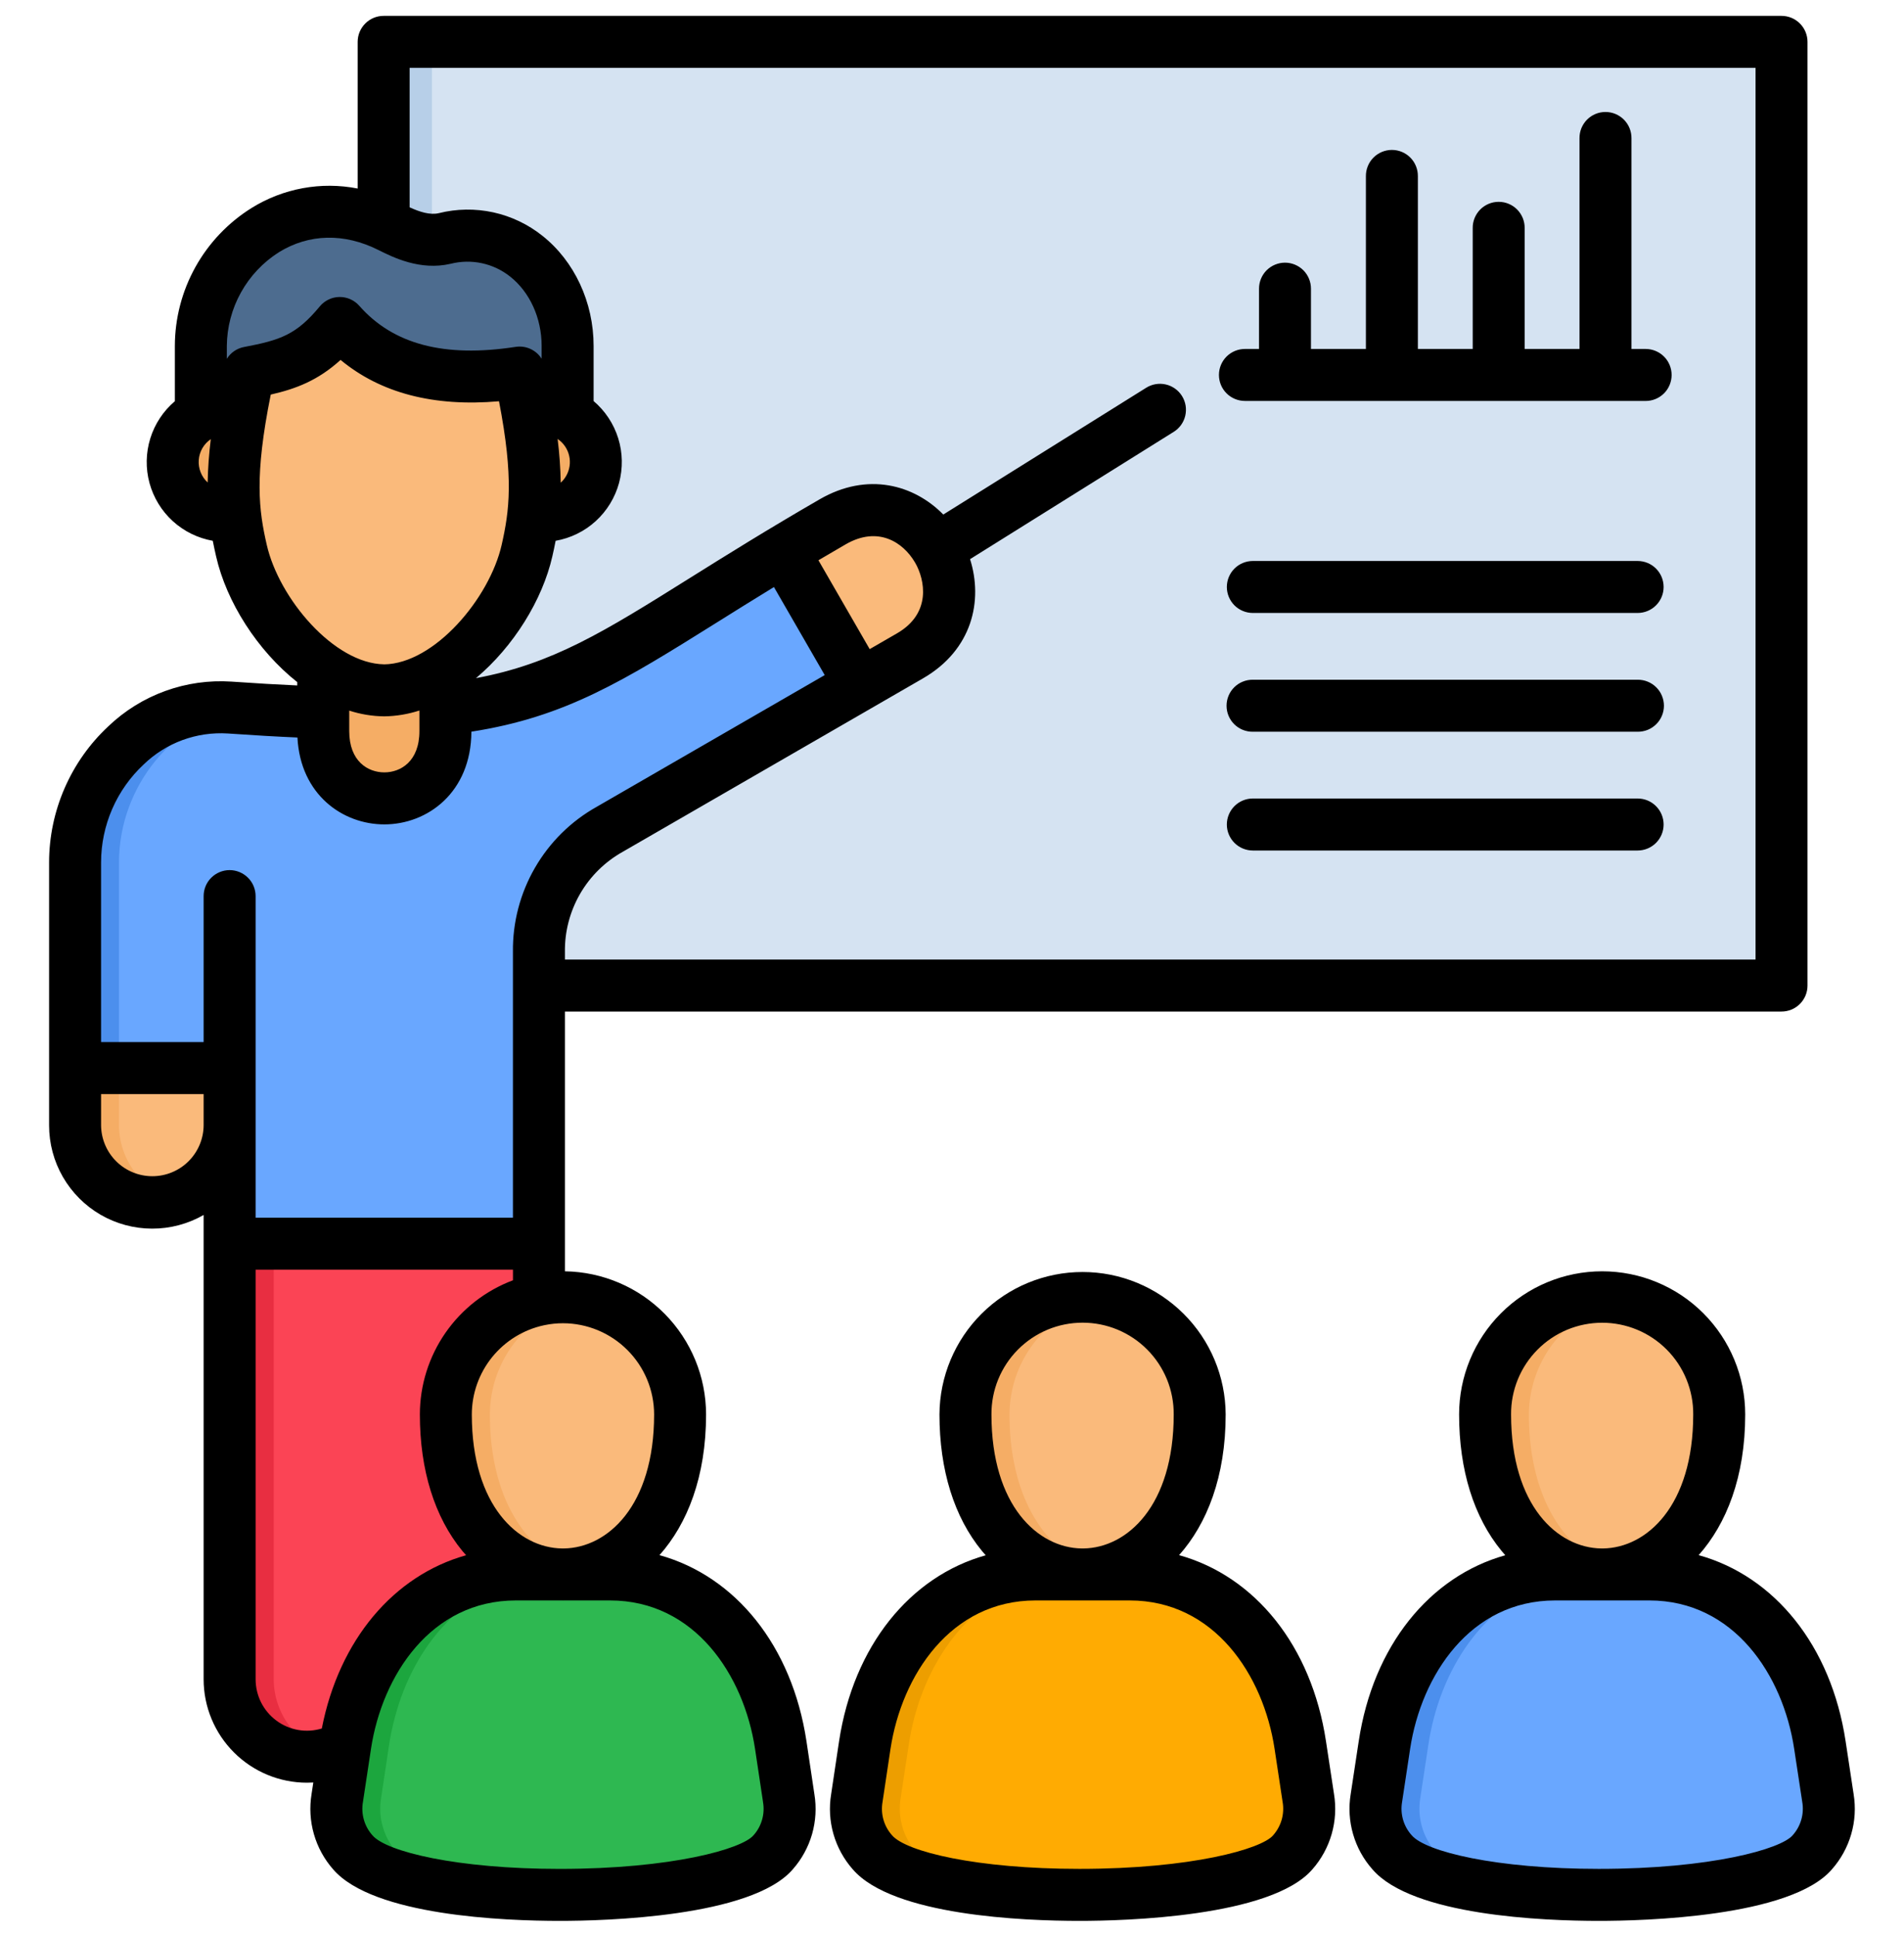
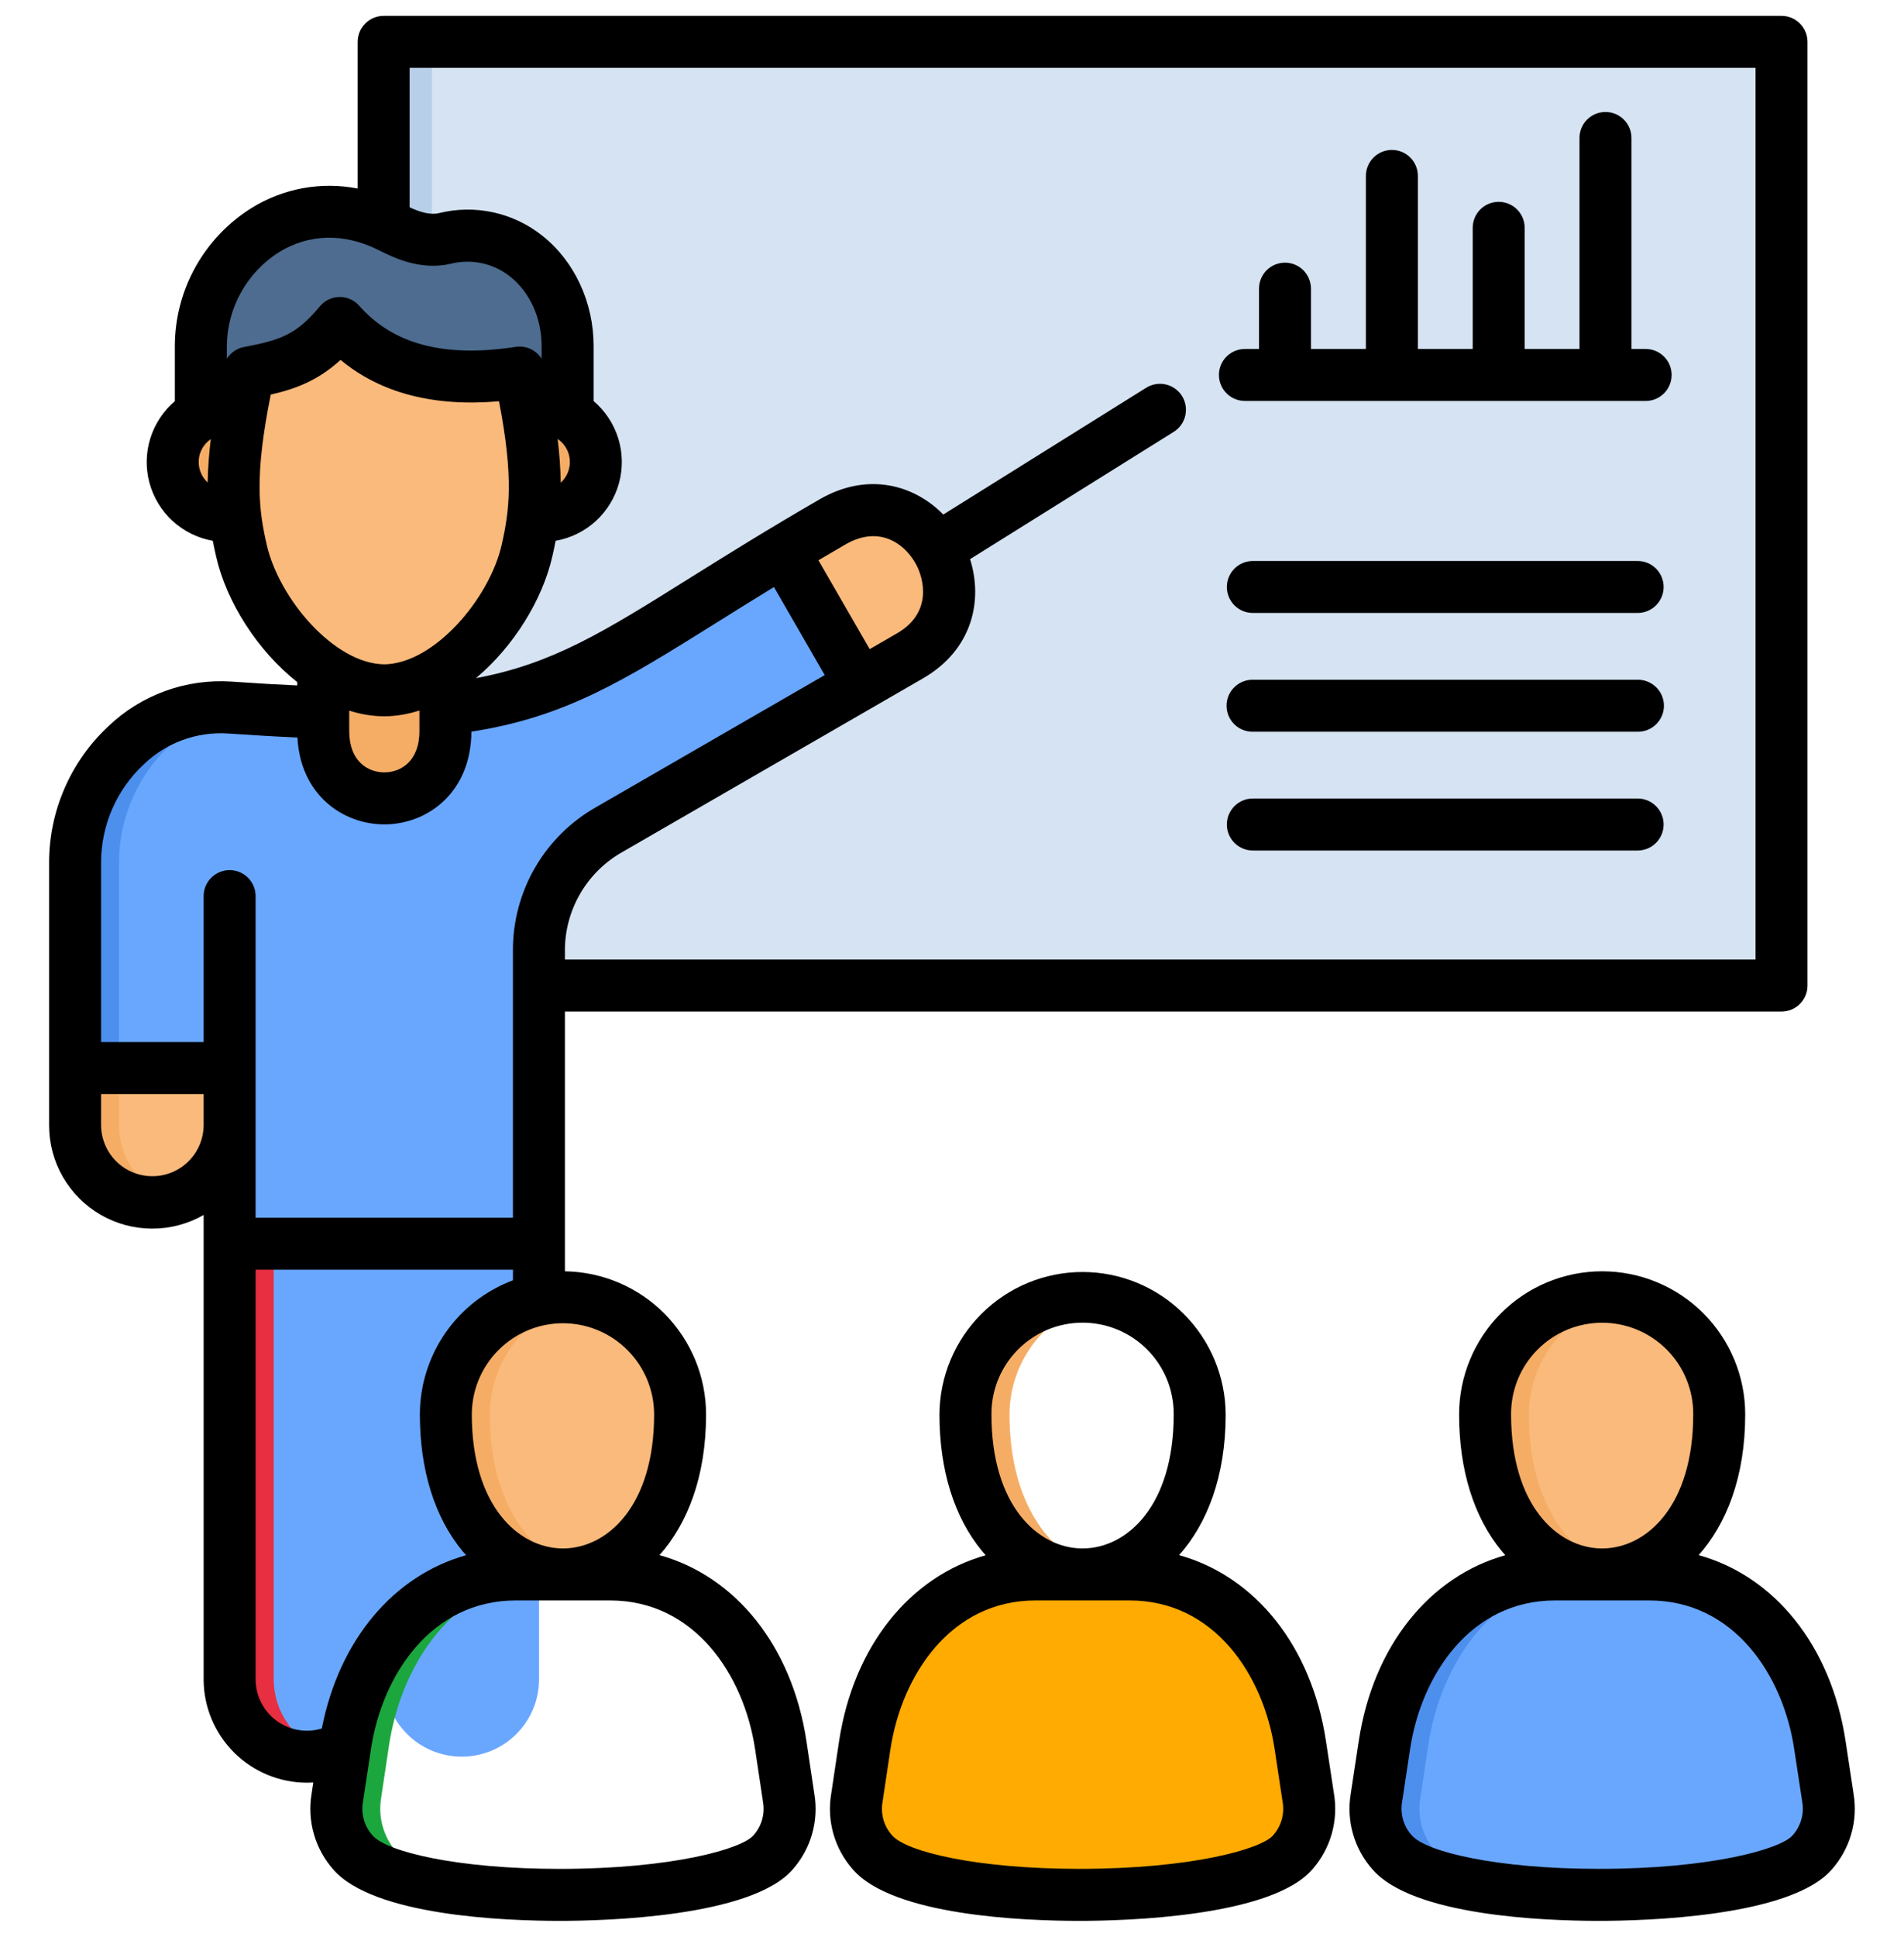
<svg xmlns="http://www.w3.org/2000/svg" width="60" height="61" viewBox="0 0 60 61" fill="none">
  <g clip-path="url(#clip0_850_11288)">
    <path d="M12.094 1.32H56.142V31.041H12.094V1.32Z" fill="#D5E3F2" />
    <path fill-rule="evenodd" clip-rule="evenodd" d="M16.987 42.438V52.892C16.987 53.538 16.73 54.158 16.273 54.615C15.817 55.072 15.197 55.328 14.551 55.328C13.904 55.328 13.285 55.072 12.828 54.615C12.371 54.158 12.114 53.538 12.114 52.892C12.112 53.537 11.855 54.155 11.399 54.611C10.942 55.068 10.324 55.325 9.679 55.327C9.034 55.325 8.416 55.068 7.96 54.611C7.503 54.155 7.246 53.537 7.244 52.892V35.443C7.244 36.089 6.988 36.709 6.531 37.166C6.074 37.623 5.454 37.879 4.808 37.879C4.161 37.879 3.542 37.623 3.085 37.166C2.628 36.709 2.371 36.089 2.371 35.443V27.157C2.371 24.477 4.57 22.092 7.244 22.284C17.811 23.038 17.715 21.361 26.245 16.434C29.079 14.8 31.447 19.059 28.68 20.657L19.219 26.118C18.534 26.501 17.964 27.062 17.572 27.742C17.178 28.422 16.977 29.196 16.987 29.981L16.987 42.438Z" fill="#69A7FF" />
    <path fill-rule="evenodd" clip-rule="evenodd" d="M7.244 35.442C7.244 36.088 6.988 36.708 6.531 37.165C6.074 37.622 5.454 37.879 4.808 37.879C4.161 37.879 3.542 37.622 3.085 37.165C2.628 36.708 2.371 36.088 2.371 35.442V33.638H7.244V35.442Z" fill="#FBBD80" />
-     <path fill-rule="evenodd" clip-rule="evenodd" d="M16.989 42.438V52.892C16.989 53.538 16.732 54.158 16.275 54.615C15.819 55.072 15.199 55.328 14.553 55.328C13.906 55.328 13.287 55.072 12.83 54.615C12.373 54.158 12.116 53.538 12.116 52.892C12.114 53.537 11.857 54.155 11.4 54.611C10.944 55.068 10.326 55.325 9.681 55.327C9.036 55.325 8.418 55.068 7.962 54.611C7.505 54.155 7.248 53.537 7.246 52.892V39.169H16.989V42.438Z" fill="#FB4455" />
    <path fill-rule="evenodd" clip-rule="evenodd" d="M14.041 23.025V18.468H10.191V23.025C10.191 25.852 14.041 25.852 14.041 23.025Z" fill="#F5AD65" />
    <path fill-rule="evenodd" clip-rule="evenodd" d="M6.336 14.844H17.893V10.895C17.893 8.725 16.132 7.015 14.019 7.513C13.378 7.662 12.757 7.373 12.299 7.144C9.236 5.603 6.336 8.054 6.336 10.894V14.844Z" fill="#4D6C8F" />
    <path fill-rule="evenodd" clip-rule="evenodd" d="M7.989 13.076C8.281 13.242 8.517 13.492 8.668 13.792C8.818 14.092 8.876 14.431 8.834 14.764C8.793 15.097 8.653 15.411 8.433 15.665C8.213 15.919 7.923 16.102 7.599 16.191C7.275 16.28 6.932 16.271 6.613 16.166C6.294 16.06 6.014 15.862 5.808 15.597C5.601 15.332 5.478 15.011 5.454 14.676C5.429 14.341 5.505 14.006 5.671 13.714C5.78 13.519 5.928 13.348 6.104 13.211C6.28 13.073 6.482 12.972 6.697 12.913C6.913 12.854 7.138 12.837 7.36 12.866C7.581 12.893 7.795 12.965 7.989 13.076ZM17.922 13.076C18.214 13.242 18.451 13.491 18.602 13.791C18.753 14.092 18.811 14.43 18.77 14.764C18.728 15.097 18.589 15.411 18.369 15.665C18.149 15.92 17.859 16.103 17.535 16.192C17.21 16.282 16.867 16.273 16.548 16.167C16.229 16.061 15.949 15.863 15.742 15.598C15.536 15.332 15.413 15.012 15.388 14.677C15.364 14.341 15.44 14.006 15.606 13.714C15.829 13.323 16.198 13.036 16.632 12.916C17.066 12.796 17.53 12.854 17.922 13.076Z" fill="#F5AD65" />
-     <path fill-rule="evenodd" clip-rule="evenodd" d="M14.041 22.022C13.455 22.355 12.796 22.539 12.121 22.557H12.105C11.433 22.54 10.776 22.358 10.191 22.025V18.468H14.041V22.022Z" fill="#E89F56" />
    <path fill-rule="evenodd" clip-rule="evenodd" d="M7.844 11.734C7.156 14.887 7.329 16.105 7.611 17.342C8.066 19.341 10.066 21.723 12.109 21.743C14.155 21.723 16.155 19.341 16.61 17.342C16.889 16.106 17.065 14.887 16.378 11.734C14.155 12.076 12.129 11.784 10.71 10.17C9.79 11.289 9.056 11.506 7.844 11.734Z" fill="#FABA7B" />
-     <path fill-rule="evenodd" clip-rule="evenodd" d="M24.362 58.34C24.568 58.109 24.719 57.836 24.804 57.539C24.889 57.242 24.906 56.93 24.854 56.626L24.605 54.962C24.163 52.038 22.183 49.587 19.227 49.587H16.257C13.3 49.587 11.324 52.038 10.882 54.962L10.63 56.626C10.579 56.93 10.597 57.242 10.683 57.539C10.768 57.836 10.919 58.109 11.125 58.34C12.706 60.18 22.877 60.067 24.362 58.34Z" fill="#2EB851" />
    <path fill-rule="evenodd" clip-rule="evenodd" d="M14.055 44.547C14.055 43.569 14.444 42.63 15.136 41.938C15.828 41.245 16.767 40.857 17.745 40.857C18.724 40.857 19.663 41.245 20.355 41.938C21.047 42.63 21.436 43.569 21.436 44.547C21.436 51.267 14.055 51.267 14.055 44.547Z" fill="#FABA7B" />
    <path fill-rule="evenodd" clip-rule="evenodd" d="M40.737 58.34C40.941 58.109 41.091 57.835 41.176 57.538C41.261 57.242 41.28 56.93 41.229 56.626L40.977 54.962C40.535 52.038 38.558 49.587 35.602 49.587H32.632C29.675 49.587 27.699 52.038 27.254 54.962L27.005 56.626C26.954 56.93 26.972 57.242 27.057 57.538C27.142 57.835 27.292 58.109 27.496 58.34C29.081 60.18 39.252 60.067 40.737 58.34Z" fill="#FFAB02" />
-     <path fill-rule="evenodd" clip-rule="evenodd" d="M30.43 44.547C30.43 43.569 30.819 42.63 31.511 41.938C32.203 41.245 33.142 40.857 34.12 40.857C35.099 40.857 36.038 41.245 36.73 41.938C37.422 42.63 37.811 43.569 37.811 44.547C37.811 51.267 30.43 51.267 30.43 44.547Z" fill="#FABA7B" />
    <path fill-rule="evenodd" clip-rule="evenodd" d="M57.108 58.34C57.313 58.109 57.464 57.836 57.55 57.539C57.636 57.242 57.654 56.93 57.603 56.626L57.351 54.962C56.909 52.038 54.932 49.587 51.976 49.587H49.006C46.05 49.587 44.07 52.038 43.628 54.962L43.376 56.626C43.325 56.93 43.343 57.242 43.429 57.539C43.514 57.836 43.666 58.109 43.871 58.34C45.455 60.18 55.623 60.067 57.108 58.34Z" fill="#69A7FF" />
    <path fill-rule="evenodd" clip-rule="evenodd" d="M46.801 44.547C46.798 44.061 46.892 43.579 47.076 43.129C47.26 42.678 47.531 42.269 47.874 41.924C48.217 41.579 48.625 41.306 49.074 41.119C49.523 40.932 50.005 40.836 50.491 40.836C50.978 40.836 51.459 40.932 51.908 41.119C52.358 41.306 52.765 41.579 53.108 41.924C53.451 42.269 53.723 42.678 53.907 43.129C54.091 43.579 54.185 44.061 54.182 44.547C54.182 51.267 46.801 51.267 46.801 44.547Z" fill="#FABA7B" />
    <path fill-rule="evenodd" clip-rule="evenodd" d="M7.244 35.442C7.244 35.529 7.238 35.608 7.231 35.691L7.228 35.698C7.224 35.734 7.221 35.774 7.214 35.814C7.211 35.834 7.208 35.854 7.204 35.874L7.201 35.884C7.177 36.019 7.142 36.151 7.095 36.279C7.088 36.298 7.08 36.315 7.071 36.332L7.068 36.339C7.033 36.429 6.993 36.516 6.948 36.602H6.945L6.942 36.611C6.933 36.624 6.925 36.637 6.918 36.651L6.888 36.701V36.704L6.885 36.708C6.845 36.771 6.802 36.837 6.755 36.897C6.745 36.914 6.732 36.927 6.722 36.944H6.719L6.716 36.951C6.706 36.965 6.694 36.978 6.682 36.99C6.671 37.006 6.659 37.02 6.646 37.034C6.633 37.049 6.62 37.063 6.606 37.077L6.603 37.084C6.576 37.11 6.553 37.137 6.526 37.163C6.513 37.177 6.498 37.191 6.483 37.203L6.47 37.216C6.419 37.266 6.364 37.313 6.307 37.356C6.29 37.369 6.277 37.379 6.26 37.392C6.23 37.416 6.197 37.439 6.164 37.463C6.147 37.473 6.134 37.483 6.117 37.493H6.114C6.099 37.505 6.083 37.516 6.067 37.526H6.063L6.06 37.529C6.044 37.537 6.028 37.546 6.013 37.556C5.997 37.566 5.98 37.572 5.963 37.582C5.947 37.592 5.927 37.602 5.91 37.612C5.894 37.619 5.877 37.629 5.857 37.636V37.639C5.841 37.646 5.824 37.656 5.804 37.663C5.787 37.672 5.769 37.68 5.751 37.686C5.733 37.695 5.714 37.703 5.694 37.709C5.678 37.716 5.658 37.723 5.641 37.729H5.638C5.621 37.737 5.603 37.744 5.585 37.749C5.565 37.756 5.545 37.763 5.528 37.769H5.525C5.508 37.776 5.488 37.779 5.468 37.786C5.449 37.792 5.432 37.796 5.412 37.803C5.392 37.806 5.372 37.812 5.352 37.816C5.333 37.822 5.313 37.826 5.292 37.829C5.272 37.832 5.253 37.839 5.233 37.842L5.173 37.852C5.153 37.855 5.133 37.855 5.113 37.859C5.093 37.863 5.073 37.865 5.053 37.865C5.033 37.869 5.01 37.869 4.99 37.872C4.97 37.872 4.95 37.876 4.93 37.876C4.907 37.876 4.887 37.879 4.867 37.879H4.804C4.159 37.876 3.541 37.619 3.085 37.162C2.629 36.706 2.373 36.087 2.371 35.442V33.638H7.244V35.442Z" fill="#FABA7B" />
    <path fill-rule="evenodd" clip-rule="evenodd" d="M24.684 17.358C25.169 17.062 25.69 16.757 26.245 16.434C29.078 14.8 31.447 19.059 28.68 20.657L27.132 21.55L27.085 21.52L24.684 17.358Z" fill="#FABA7B" />
-     <path fill-rule="evenodd" clip-rule="evenodd" d="M8.625 42.438V39.169H7.246V52.892C7.248 53.537 7.505 54.155 7.962 54.611C8.418 55.068 9.036 55.325 9.681 55.327C9.915 55.328 10.148 55.294 10.372 55.227C9.869 55.077 9.427 54.769 9.113 54.348C8.798 53.928 8.627 53.417 8.625 52.892L8.625 42.438Z" fill="#E82E41" />
+     <path fill-rule="evenodd" clip-rule="evenodd" d="M8.625 42.438V39.169H7.246V52.892C7.248 53.537 7.505 54.155 7.962 54.611C8.418 55.068 9.036 55.325 9.681 55.327C9.915 55.328 10.148 55.294 10.372 55.227C9.869 55.077 9.427 54.769 9.113 54.348C8.798 53.928 8.627 53.417 8.625 52.892Z" fill="#E82E41" />
    <path fill-rule="evenodd" clip-rule="evenodd" d="M5.497 37.777C4.994 37.627 4.552 37.319 4.237 36.899C3.923 36.478 3.752 35.967 3.75 35.442V33.638H2.371V35.442C2.373 36.087 2.63 36.705 3.087 37.162C3.543 37.618 4.161 37.875 4.806 37.877H4.869C4.889 37.877 4.909 37.874 4.932 37.874C4.952 37.874 4.972 37.87 4.992 37.87C5.012 37.867 5.035 37.867 5.055 37.864C5.075 37.863 5.095 37.861 5.115 37.857C5.135 37.854 5.155 37.854 5.175 37.85L5.234 37.84C5.254 37.837 5.274 37.831 5.294 37.827C5.315 37.824 5.335 37.82 5.354 37.814C5.374 37.811 5.394 37.804 5.414 37.801C5.434 37.794 5.45 37.791 5.47 37.784C5.48 37.781 5.487 37.781 5.497 37.777ZM4.87 37.878C4.89 37.878 4.909 37.874 4.933 37.874C4.909 37.874 4.89 37.878 4.87 37.878Z" fill="#F5AD65" />
    <path fill-rule="evenodd" clip-rule="evenodd" d="M3.75 33.639V27.158C3.75 24.786 5.47 22.646 7.719 22.318C7.563 22.308 7.404 22.295 7.244 22.285C4.57 22.092 2.371 24.477 2.371 27.158V33.638L3.75 33.639Z" fill="#4C8FED" />
    <path fill-rule="evenodd" clip-rule="evenodd" d="M16.257 49.587C13.301 49.587 11.324 52.038 10.882 54.962L10.876 55.011L10.63 56.626C10.579 56.93 10.597 57.242 10.683 57.539C10.768 57.835 10.919 58.109 11.125 58.34C11.965 59.32 15.23 59.745 18.33 59.672C15.695 59.605 13.22 59.173 12.503 58.34C12.298 58.109 12.148 57.835 12.063 57.538C11.977 57.242 11.96 56.93 12.011 56.626L12.26 54.962C12.305 54.673 12.364 54.387 12.44 54.105C13.051 51.786 14.672 49.922 16.984 49.627C17.201 49.6 17.419 49.587 17.638 49.587H16.257V49.587Z" fill="#1CA63E" />
    <path fill-rule="evenodd" clip-rule="evenodd" d="M14.055 44.547C14.055 47.444 15.427 49.092 16.988 49.49C17.235 49.553 17.49 49.586 17.745 49.587C17.978 49.587 18.21 49.56 18.437 49.507C17.898 49.377 17.4 49.115 16.988 48.743C16.081 47.932 15.437 46.531 15.437 44.547C15.441 43.689 15.741 42.859 16.288 42.197C16.835 41.536 17.595 41.085 18.437 40.92C18.209 40.879 17.977 40.858 17.746 40.857C17.491 40.856 17.237 40.883 16.988 40.937C16.16 41.113 15.418 41.567 14.884 42.224C14.35 42.881 14.058 43.701 14.055 44.547L14.055 44.547Z" fill="#F5AD65" />
-     <path fill-rule="evenodd" clip-rule="evenodd" d="M32.632 49.587C29.675 49.587 27.699 52.038 27.254 54.962L27.247 55.011L27.005 56.626C26.954 56.93 26.972 57.242 27.057 57.538C27.142 57.835 27.292 58.108 27.496 58.34C28.34 59.32 31.605 59.745 34.705 59.672C32.07 59.605 29.595 59.173 28.878 58.34C28.673 58.109 28.522 57.835 28.436 57.539C28.351 57.242 28.332 56.93 28.383 56.626L28.636 54.962C28.679 54.673 28.738 54.387 28.811 54.105C29.426 51.786 31.044 49.922 33.359 49.627C33.576 49.6 33.795 49.586 34.013 49.587H32.632V49.587Z" fill="#ED9E00" />
    <path fill-rule="evenodd" clip-rule="evenodd" d="M30.43 44.547C30.43 47.444 31.802 49.092 33.363 49.49C33.61 49.553 33.865 49.586 34.12 49.587C34.353 49.587 34.585 49.56 34.812 49.507C34.272 49.378 33.774 49.115 33.363 48.743C32.456 47.932 31.812 46.531 31.812 44.547C31.816 43.689 32.116 42.859 32.663 42.197C33.21 41.536 33.97 41.085 34.812 40.92C34.584 40.879 34.352 40.858 34.121 40.857C33.866 40.856 33.612 40.883 33.363 40.937C32.535 41.112 31.792 41.566 31.258 42.224C30.724 42.881 30.432 43.701 30.43 44.547L30.43 44.547Z" fill="#F5AD65" />
    <path fill-rule="evenodd" clip-rule="evenodd" d="M49.007 49.587C46.05 49.587 44.07 52.038 43.628 54.962L43.622 55.011L43.376 56.626C43.325 56.93 43.343 57.242 43.429 57.539C43.514 57.835 43.666 58.109 43.871 58.34C44.711 59.32 47.98 59.745 51.079 59.672C48.445 59.605 45.967 59.173 45.252 58.34C45.047 58.109 44.896 57.835 44.811 57.539C44.725 57.242 44.707 56.93 44.758 56.626L45.01 54.962C45.053 54.673 45.112 54.387 45.186 54.105C45.8 51.786 47.418 49.922 49.733 49.627C49.949 49.6 50.167 49.587 50.385 49.587H49.007V49.587Z" fill="#4C8FED" />
    <path fill-rule="evenodd" clip-rule="evenodd" d="M46.801 44.547C46.801 47.444 48.173 49.092 49.734 49.49C49.981 49.554 50.236 49.586 50.491 49.587C50.723 49.587 50.953 49.56 51.179 49.507C50.641 49.378 50.144 49.115 49.734 48.743C48.824 47.932 48.179 46.531 48.179 44.547C48.184 43.69 48.486 42.86 49.032 42.199C49.579 41.538 50.338 41.086 51.179 40.92C50.952 40.879 50.722 40.858 50.492 40.857C50.237 40.856 49.983 40.883 49.734 40.937C48.906 41.112 48.163 41.566 47.629 42.224C47.095 42.881 46.803 43.701 46.801 44.547L46.801 44.547Z" fill="#F5AD65" />
    <path fill-rule="evenodd" clip-rule="evenodd" d="M13.612 7.552V1.32H12.094V7.044C12.16 7.074 12.23 7.107 12.296 7.143C12.659 7.323 13.117 7.542 13.612 7.552Z" fill="#B7CFE8" />
    <path d="M52.425 25.969C52.425 26.186 52.339 26.394 52.185 26.548C52.032 26.701 51.823 26.788 51.606 26.788H39.48C39.263 26.788 39.055 26.701 38.901 26.548C38.748 26.394 38.661 26.186 38.661 25.969C38.661 25.752 38.748 25.543 38.901 25.39C39.055 25.236 39.263 25.15 39.48 25.15H51.606C51.823 25.15 52.032 25.236 52.185 25.39C52.339 25.543 52.425 25.752 52.425 25.969ZM51.606 17.669H39.48C39.263 17.669 39.055 17.755 38.901 17.908C38.748 18.062 38.661 18.27 38.661 18.488C38.661 18.705 38.748 18.913 38.901 19.067C39.055 19.22 39.263 19.306 39.48 19.306H51.606C51.823 19.306 52.032 19.22 52.185 19.067C52.339 18.913 52.425 18.705 52.425 18.488C52.425 18.27 52.339 18.062 52.185 17.908C52.032 17.755 51.823 17.669 51.606 17.669ZM51.606 21.409H39.48C39.372 21.408 39.264 21.428 39.164 21.469C39.063 21.509 38.972 21.57 38.895 21.646C38.818 21.722 38.757 21.812 38.715 21.913C38.673 22.012 38.652 22.12 38.652 22.228C38.652 22.337 38.673 22.444 38.715 22.544C38.757 22.644 38.818 22.735 38.895 22.811C38.972 22.887 39.063 22.947 39.164 22.988C39.264 23.028 39.372 23.048 39.48 23.047H51.606C51.714 23.048 51.822 23.028 51.922 22.988C52.023 22.947 52.114 22.887 52.191 22.811C52.268 22.735 52.33 22.644 52.371 22.544C52.413 22.444 52.435 22.337 52.435 22.228C52.435 22.12 52.413 22.012 52.371 21.913C52.33 21.812 52.268 21.722 52.191 21.646C52.114 21.57 52.023 21.509 51.922 21.469C51.822 21.428 51.714 21.408 51.606 21.409ZM39.231 12.629H51.858C52.076 12.629 52.284 12.543 52.438 12.389C52.591 12.236 52.677 12.027 52.677 11.81C52.677 11.593 52.591 11.384 52.438 11.231C52.284 11.077 52.076 10.991 51.858 10.991H51.412V4.355C51.413 4.247 51.393 4.14 51.352 4.039C51.312 3.939 51.251 3.847 51.175 3.77C51.099 3.693 51.008 3.632 50.908 3.59C50.808 3.548 50.701 3.527 50.593 3.527C50.484 3.527 50.377 3.548 50.277 3.59C50.177 3.632 50.086 3.693 50.01 3.77C49.934 3.847 49.874 3.939 49.833 4.039C49.793 4.14 49.773 4.247 49.774 4.355V10.991H48.046V7.186C48.048 7.077 48.027 6.97 47.987 6.869C47.946 6.769 47.886 6.677 47.81 6.6C47.734 6.523 47.643 6.462 47.543 6.42C47.443 6.378 47.336 6.357 47.227 6.357C47.119 6.357 47.012 6.378 46.912 6.42C46.812 6.462 46.721 6.523 46.645 6.6C46.569 6.677 46.509 6.769 46.468 6.869C46.428 6.97 46.407 7.077 46.409 7.186V10.991H44.681V5.551C44.682 5.442 44.662 5.335 44.621 5.234C44.581 5.134 44.521 5.042 44.445 4.965C44.368 4.888 44.278 4.827 44.178 4.785C44.078 4.744 43.971 4.722 43.862 4.722C43.754 4.722 43.647 4.744 43.547 4.785C43.447 4.827 43.356 4.888 43.28 4.965C43.203 5.042 43.143 5.134 43.103 5.234C43.062 5.335 43.042 5.442 43.043 5.551V10.991H41.312V9.092C41.312 8.875 41.226 8.667 41.073 8.513C40.919 8.36 40.711 8.273 40.494 8.273C40.276 8.273 40.068 8.36 39.914 8.513C39.761 8.667 39.675 8.875 39.675 9.092V10.991H39.231C39.014 10.991 38.806 11.077 38.652 11.23C38.498 11.384 38.412 11.592 38.412 11.809C38.412 12.027 38.498 12.235 38.652 12.389C38.806 12.542 39.014 12.628 39.231 12.628V12.629ZM57.728 58.877C56.434 60.383 51.785 60.5 50.385 60.5H50.382C48.656 60.5 44.506 60.341 43.248 58.876C42.965 58.557 42.757 58.178 42.639 57.768C42.52 57.358 42.495 56.927 42.564 56.506L42.817 54.841C43.27 51.838 45.051 49.651 47.436 48.984C47.397 48.94 47.357 48.896 47.32 48.85C46.443 47.786 45.98 46.299 45.98 44.55C45.98 43.354 46.455 42.207 47.3 41.362C48.146 40.516 49.292 40.041 50.488 40.041C51.684 40.041 52.83 40.516 53.676 41.362C54.521 42.207 54.996 43.354 54.996 44.55C54.996 46.512 54.405 47.997 53.529 48.981C55.919 49.643 57.705 51.833 58.16 54.842L58.412 56.506C58.481 56.927 58.456 57.358 58.337 57.768C58.219 58.178 58.011 58.557 57.728 58.877ZM47.618 44.549C47.618 47.431 49.087 48.753 50.461 48.77H50.515C51.89 48.753 53.358 47.431 53.358 44.549C53.361 44.171 53.288 43.796 53.145 43.445C53.002 43.095 52.791 42.776 52.524 42.508C52.257 42.239 51.94 42.026 51.591 41.881C51.241 41.736 50.867 41.661 50.488 41.661C50.11 41.661 49.735 41.736 49.385 41.881C49.036 42.026 48.719 42.239 48.452 42.508C48.185 42.776 47.974 43.095 47.831 43.445C47.688 43.796 47.615 44.171 47.618 44.549ZM56.793 56.751L56.54 55.087C56.189 52.758 54.64 50.408 51.975 50.408H50.517C50.508 50.408 50.498 50.408 50.489 50.408C50.479 50.408 50.47 50.408 50.461 50.408H49.005C46.338 50.408 44.788 52.758 44.436 55.086L44.184 56.751C44.151 56.939 44.161 57.131 44.214 57.315C44.267 57.498 44.361 57.666 44.489 57.807C44.928 58.319 47.142 58.862 50.382 58.862H50.386C53.93 58.862 56.121 58.234 56.486 57.809L56.488 57.807C56.616 57.666 56.71 57.498 56.763 57.314C56.816 57.131 56.826 56.938 56.793 56.751ZM25.663 56.507C25.733 56.928 25.707 57.359 25.59 57.769C25.472 58.178 25.265 58.557 24.982 58.877C23.689 60.381 19.044 60.5 17.651 60.5H17.639C15.903 60.5 11.759 60.341 10.498 58.877C10.217 58.557 10.009 58.178 9.892 57.768C9.774 57.358 9.749 56.927 9.818 56.506L9.873 56.142C9.807 56.146 9.74 56.148 9.674 56.148C8.811 56.148 7.983 55.805 7.373 55.195C6.762 54.585 6.418 53.758 6.417 52.895V38.267C5.922 38.55 5.362 38.699 4.792 38.697C4.221 38.696 3.662 38.545 3.168 38.259C2.675 37.973 2.266 37.562 1.981 37.068C1.696 36.574 1.547 36.014 1.547 35.444V27.158C1.548 26.355 1.715 25.56 2.036 24.824C2.357 24.087 2.825 23.424 3.413 22.877C3.927 22.385 4.537 22.006 5.206 21.764C5.874 21.521 6.586 21.421 7.295 21.468C8.081 21.523 8.757 21.562 9.367 21.589V21.484C8.108 20.489 7.135 18.954 6.81 17.524C6.773 17.362 6.737 17.199 6.705 17.033C6.235 16.95 5.797 16.735 5.444 16.413C5.091 16.091 4.837 15.675 4.711 15.214C4.586 14.753 4.594 14.266 4.736 13.809C4.877 13.353 5.146 12.946 5.51 12.637V10.896C5.512 10.026 5.735 9.171 6.158 8.411C6.581 7.651 7.191 7.01 7.929 6.55C8.926 5.931 10.12 5.712 11.271 5.938V1.319C11.271 1.102 11.357 0.894 11.511 0.74C11.664 0.586 11.872 0.5 12.089 0.5H56.14C56.248 0.5 56.354 0.521 56.454 0.562C56.553 0.603 56.643 0.664 56.719 0.74C56.795 0.816 56.856 0.906 56.897 1.006C56.938 1.105 56.959 1.211 56.959 1.319V31.042C56.959 31.149 56.938 31.256 56.897 31.355C56.856 31.454 56.795 31.545 56.719 31.621C56.643 31.697 56.553 31.757 56.454 31.798C56.354 31.839 56.248 31.86 56.14 31.86H17.802V40.041C18.987 40.059 20.117 40.541 20.949 41.384C21.781 42.228 22.249 43.364 22.25 44.549C22.25 46.513 21.659 47.997 20.782 48.981C23.174 49.644 24.959 51.833 25.414 54.842L25.663 56.507ZM6.643 13.831C6.534 13.905 6.443 14.003 6.377 14.117C6.311 14.231 6.272 14.359 6.263 14.49C6.253 14.621 6.274 14.753 6.323 14.876C6.371 14.998 6.447 15.108 6.544 15.197C6.553 14.74 6.586 14.284 6.643 13.831ZM17.74 41.677C17.55 41.677 17.361 41.696 17.175 41.734C17.16 41.737 17.145 41.74 17.131 41.743C16.49 41.883 15.917 42.238 15.505 42.748C15.094 43.258 14.869 43.894 14.868 44.549C14.868 47.431 16.338 48.753 17.714 48.77H17.767C19.143 48.753 20.613 47.431 20.613 44.549C20.612 43.788 20.309 43.058 19.77 42.52C19.232 41.981 18.502 41.678 17.74 41.677H17.74ZM12.908 2.138V6.53C13.226 6.674 13.547 6.779 13.827 6.714C14.389 6.573 14.976 6.565 15.543 6.688C16.109 6.812 16.639 7.064 17.092 7.426C18.103 8.226 18.706 9.523 18.706 10.896V12.632C19.07 12.941 19.34 13.348 19.482 13.806C19.624 14.263 19.632 14.751 19.507 15.213C19.381 15.674 19.127 16.091 18.773 16.413C18.419 16.736 17.981 16.95 17.509 17.033C17.478 17.198 17.443 17.361 17.406 17.522C17.094 18.895 16.185 20.363 14.999 21.359C17.414 20.91 19.039 19.895 21.722 18.216C22.877 17.494 24.187 16.675 25.832 15.725C27.34 14.855 28.804 15.267 29.726 16.206L36.11 12.219C36.201 12.16 36.303 12.12 36.41 12.101C36.517 12.082 36.626 12.084 36.732 12.108C36.838 12.131 36.938 12.176 37.027 12.239C37.115 12.301 37.191 12.381 37.248 12.473C37.306 12.565 37.344 12.668 37.362 12.775C37.379 12.882 37.375 12.992 37.35 13.097C37.325 13.203 37.279 13.302 37.215 13.39C37.151 13.477 37.07 13.552 36.977 13.608L30.569 17.611C30.984 18.92 30.639 20.469 29.086 21.366L19.625 26.828C19.065 27.141 18.6 27.599 18.279 28.154C17.959 28.71 17.793 29.341 17.802 29.982V30.223H55.322V2.138L12.908 2.138ZM28.267 19.948C29.361 19.316 29.146 18.262 28.844 17.732C28.842 17.729 28.841 17.727 28.839 17.725C28.836 17.72 28.833 17.714 28.83 17.709C28.458 17.078 27.67 16.556 26.65 17.144C26.354 17.315 26.067 17.483 25.791 17.646L27.406 20.445L28.267 19.948ZM17.67 15.203C17.738 15.142 17.796 15.07 17.841 14.99C17.952 14.798 17.986 14.571 17.936 14.355C17.886 14.138 17.756 13.949 17.572 13.825C17.629 14.283 17.662 14.743 17.67 15.203ZM7.688 10.93C8.833 10.713 9.336 10.546 10.077 9.651C10.152 9.56 10.246 9.486 10.353 9.435C10.46 9.383 10.577 9.356 10.695 9.354C10.813 9.352 10.931 9.376 11.039 9.424C11.147 9.472 11.244 9.543 11.322 9.632C12.393 10.848 14.005 11.271 16.25 10.925C16.408 10.901 16.57 10.923 16.715 10.99C16.86 11.056 16.983 11.164 17.068 11.299V10.896C17.068 10.019 16.697 9.202 16.076 8.711C15.815 8.504 15.511 8.36 15.185 8.29C14.86 8.22 14.523 8.227 14.201 8.308C13.241 8.532 12.385 8.105 11.926 7.875C10.85 7.334 9.736 7.359 8.789 7.944C8.291 8.26 7.879 8.696 7.593 9.212C7.306 9.727 7.153 10.307 7.148 10.897V11.301C7.208 11.205 7.286 11.123 7.379 11.059C7.472 10.995 7.577 10.951 7.688 10.93ZM12.106 20.925C13.688 20.902 15.425 18.85 15.809 17.16C16.049 16.098 16.195 15.067 15.725 12.638C13.667 12.818 11.994 12.381 10.732 11.336C10.018 11.985 9.325 12.247 8.532 12.428C8.01 15.019 8.158 16.074 8.406 17.16C8.791 18.849 10.525 20.902 12.106 20.924L12.106 20.925ZM12.114 22.562H12.098C11.727 22.557 11.358 22.496 11.005 22.381V23.026C11.005 23.986 11.601 24.327 12.111 24.327C12.621 24.327 13.217 23.986 13.217 23.026V22.378C12.861 22.494 12.489 22.556 12.115 22.562L12.114 22.562ZM6.417 34.459H3.185V35.444C3.189 35.87 3.36 36.277 3.663 36.578C3.966 36.878 4.375 37.046 4.801 37.046C5.227 37.046 5.636 36.878 5.939 36.578C6.242 36.277 6.414 35.87 6.417 35.444L6.417 34.459ZM8.055 28.224V38.352H16.164V29.982C16.152 29.053 16.392 28.137 16.857 27.333C17.322 26.528 17.995 25.863 18.806 25.41L25.989 21.263L24.389 18.49C23.74 18.886 23.147 19.257 22.591 19.605C19.671 21.431 17.823 22.585 14.855 23.045C14.845 24.962 13.47 25.965 12.111 25.965C10.796 25.965 9.466 25.026 9.373 23.229C8.728 23.201 8.013 23.16 7.179 23.102C6.694 23.071 6.208 23.142 5.751 23.309C5.295 23.477 4.879 23.738 4.529 24.076C4.106 24.47 3.768 24.947 3.537 25.477C3.306 26.008 3.186 26.58 3.185 27.158V32.82H6.417V28.224C6.417 28.007 6.503 27.799 6.657 27.645C6.811 27.492 7.019 27.405 7.236 27.405C7.453 27.405 7.661 27.492 7.815 27.645C7.969 27.799 8.055 28.007 8.055 28.224V28.224ZM14.688 48.984C14.648 48.94 14.609 48.896 14.571 48.85C13.694 47.785 13.231 46.298 13.231 44.549C13.232 43.63 13.514 42.733 14.038 41.978C14.562 41.224 15.304 40.647 16.165 40.324V39.99H8.055V52.895C8.056 53.147 8.115 53.396 8.228 53.621C8.342 53.846 8.507 54.042 8.709 54.192C8.912 54.343 9.147 54.443 9.396 54.487C9.644 54.53 9.9 54.514 10.141 54.441C10.687 51.645 12.411 49.622 14.687 48.984L14.688 48.984ZM24.044 56.75L23.794 55.086C23.442 52.758 21.893 50.408 19.225 50.408H17.769C17.759 50.408 17.75 50.409 17.74 50.409C17.731 50.409 17.722 50.409 17.713 50.408H16.255C13.59 50.408 12.042 52.758 11.69 55.087L11.438 56.752C11.404 56.94 11.415 57.133 11.467 57.316C11.52 57.5 11.614 57.669 11.741 57.81C12.18 58.32 14.397 58.863 17.639 58.863H17.65C21.189 58.861 23.376 58.233 23.741 57.809L23.742 57.808C23.87 57.666 23.963 57.498 24.015 57.314C24.068 57.131 24.077 56.938 24.043 56.751L24.044 56.75ZM42.038 56.505C42.107 56.926 42.082 57.357 41.964 57.767C41.846 58.176 41.64 58.555 41.358 58.875L41.357 58.876C40.064 60.381 35.418 60.5 34.025 60.5H34.014C32.277 60.5 28.133 60.341 26.873 58.877C26.591 58.557 26.383 58.178 26.265 57.768C26.147 57.358 26.122 56.927 26.192 56.506L26.441 54.843C26.898 51.839 28.679 49.652 31.062 48.985C31.022 48.941 30.983 48.896 30.945 48.85C30.068 47.786 29.605 46.299 29.605 44.55C29.611 43.358 30.089 42.216 30.934 41.376C31.779 40.535 32.922 40.063 34.115 40.063C35.307 40.063 36.45 40.535 37.295 41.376C38.141 42.216 38.618 43.358 38.624 44.55C38.624 46.513 38.033 47.997 37.156 48.981C39.546 49.645 41.33 51.834 41.785 54.842L42.038 56.505ZM31.243 44.549C31.243 47.431 32.713 48.753 34.088 48.77H34.142C35.517 48.753 36.987 47.431 36.987 44.549C36.989 44.171 36.917 43.795 36.774 43.445C36.63 43.094 36.419 42.775 36.152 42.507C35.886 42.238 35.568 42.025 35.218 41.879C34.869 41.734 34.494 41.659 34.115 41.659C33.736 41.659 33.361 41.734 33.012 41.879C32.662 42.025 32.345 42.238 32.078 42.507C31.811 42.775 31.6 43.094 31.456 43.445C31.313 43.795 31.241 44.171 31.243 44.549ZM40.418 56.751L40.166 55.087C39.814 52.758 38.265 50.408 35.6 50.408H34.144C34.134 50.408 34.125 50.408 34.115 50.408C34.106 50.408 34.097 50.408 34.088 50.408H32.63C29.966 50.408 28.416 52.758 28.061 55.087L27.812 56.75C27.778 56.938 27.788 57.13 27.84 57.314C27.892 57.497 27.986 57.666 28.114 57.808C28.555 58.32 30.771 58.862 34.013 58.862H34.025C37.561 58.861 39.748 58.234 40.115 57.81C40.242 57.668 40.336 57.499 40.389 57.315C40.441 57.132 40.451 56.939 40.418 56.751Z" fill="black" />
  </g>
  <defs>
    <clipPath id="clip0_850_11288">
      <rect width="60" height="60" fill="white" transform="translate(0 0.5)" />
    </clipPath>
  </defs>
</svg>